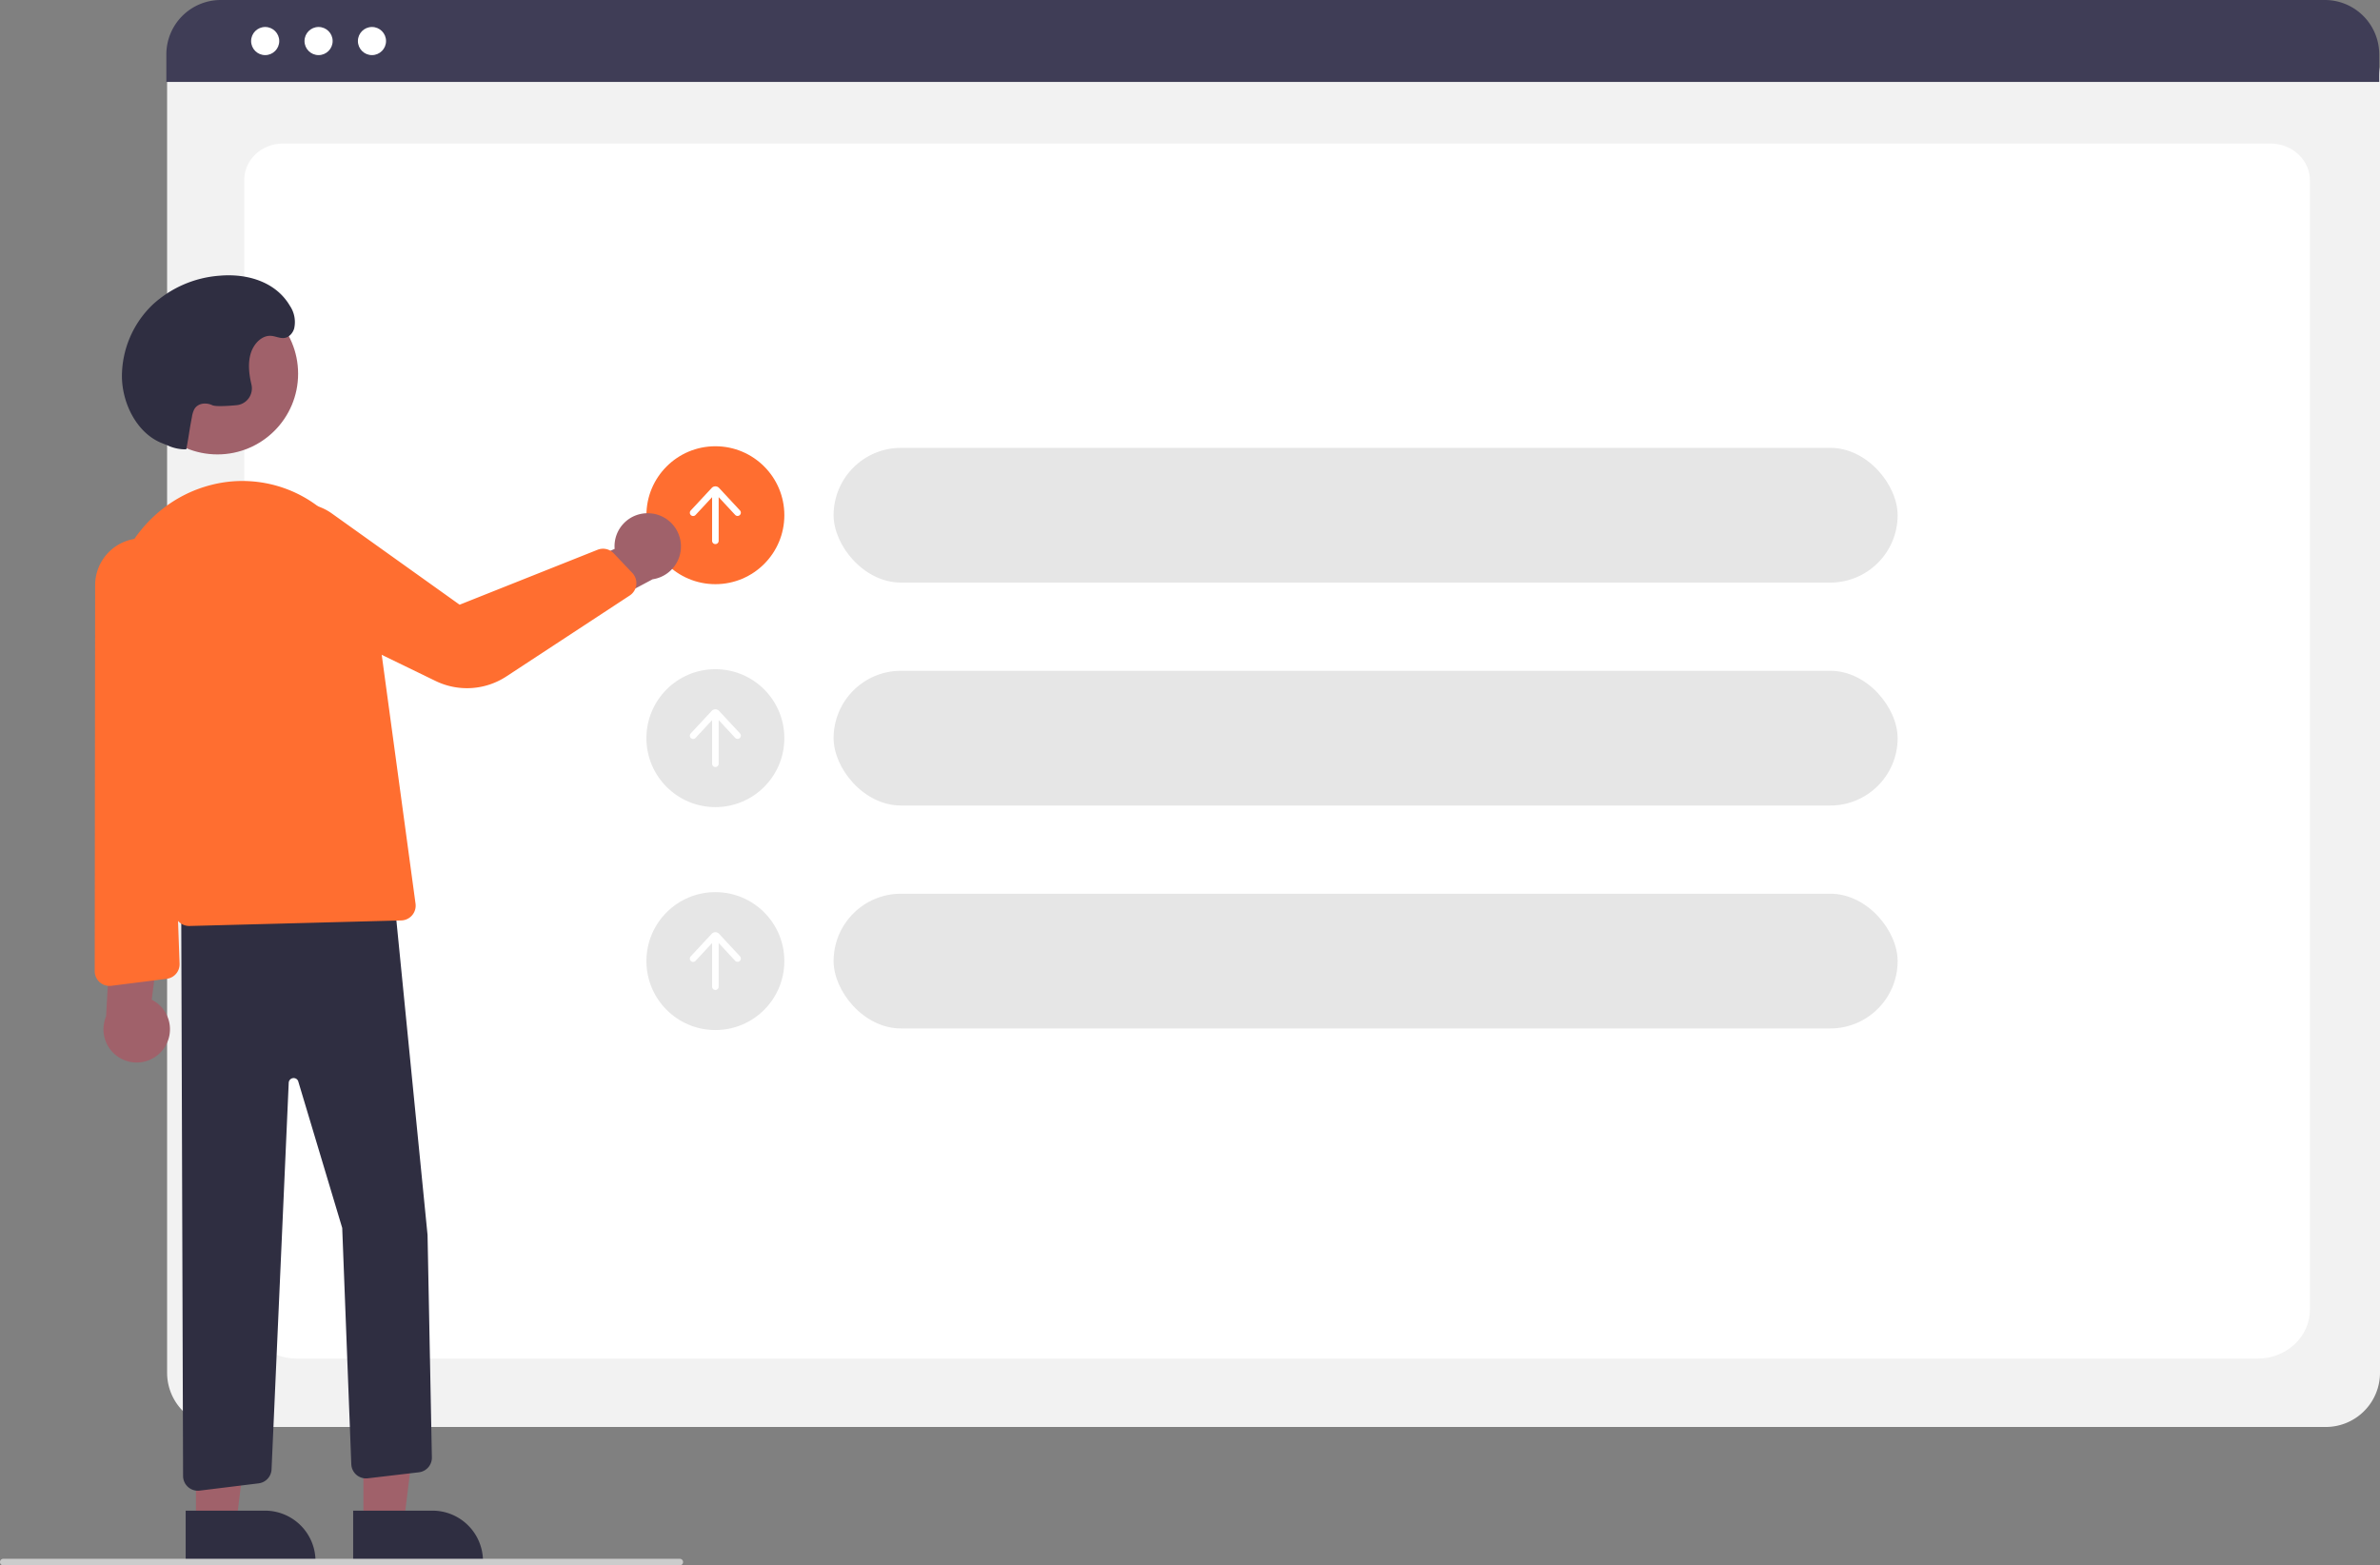
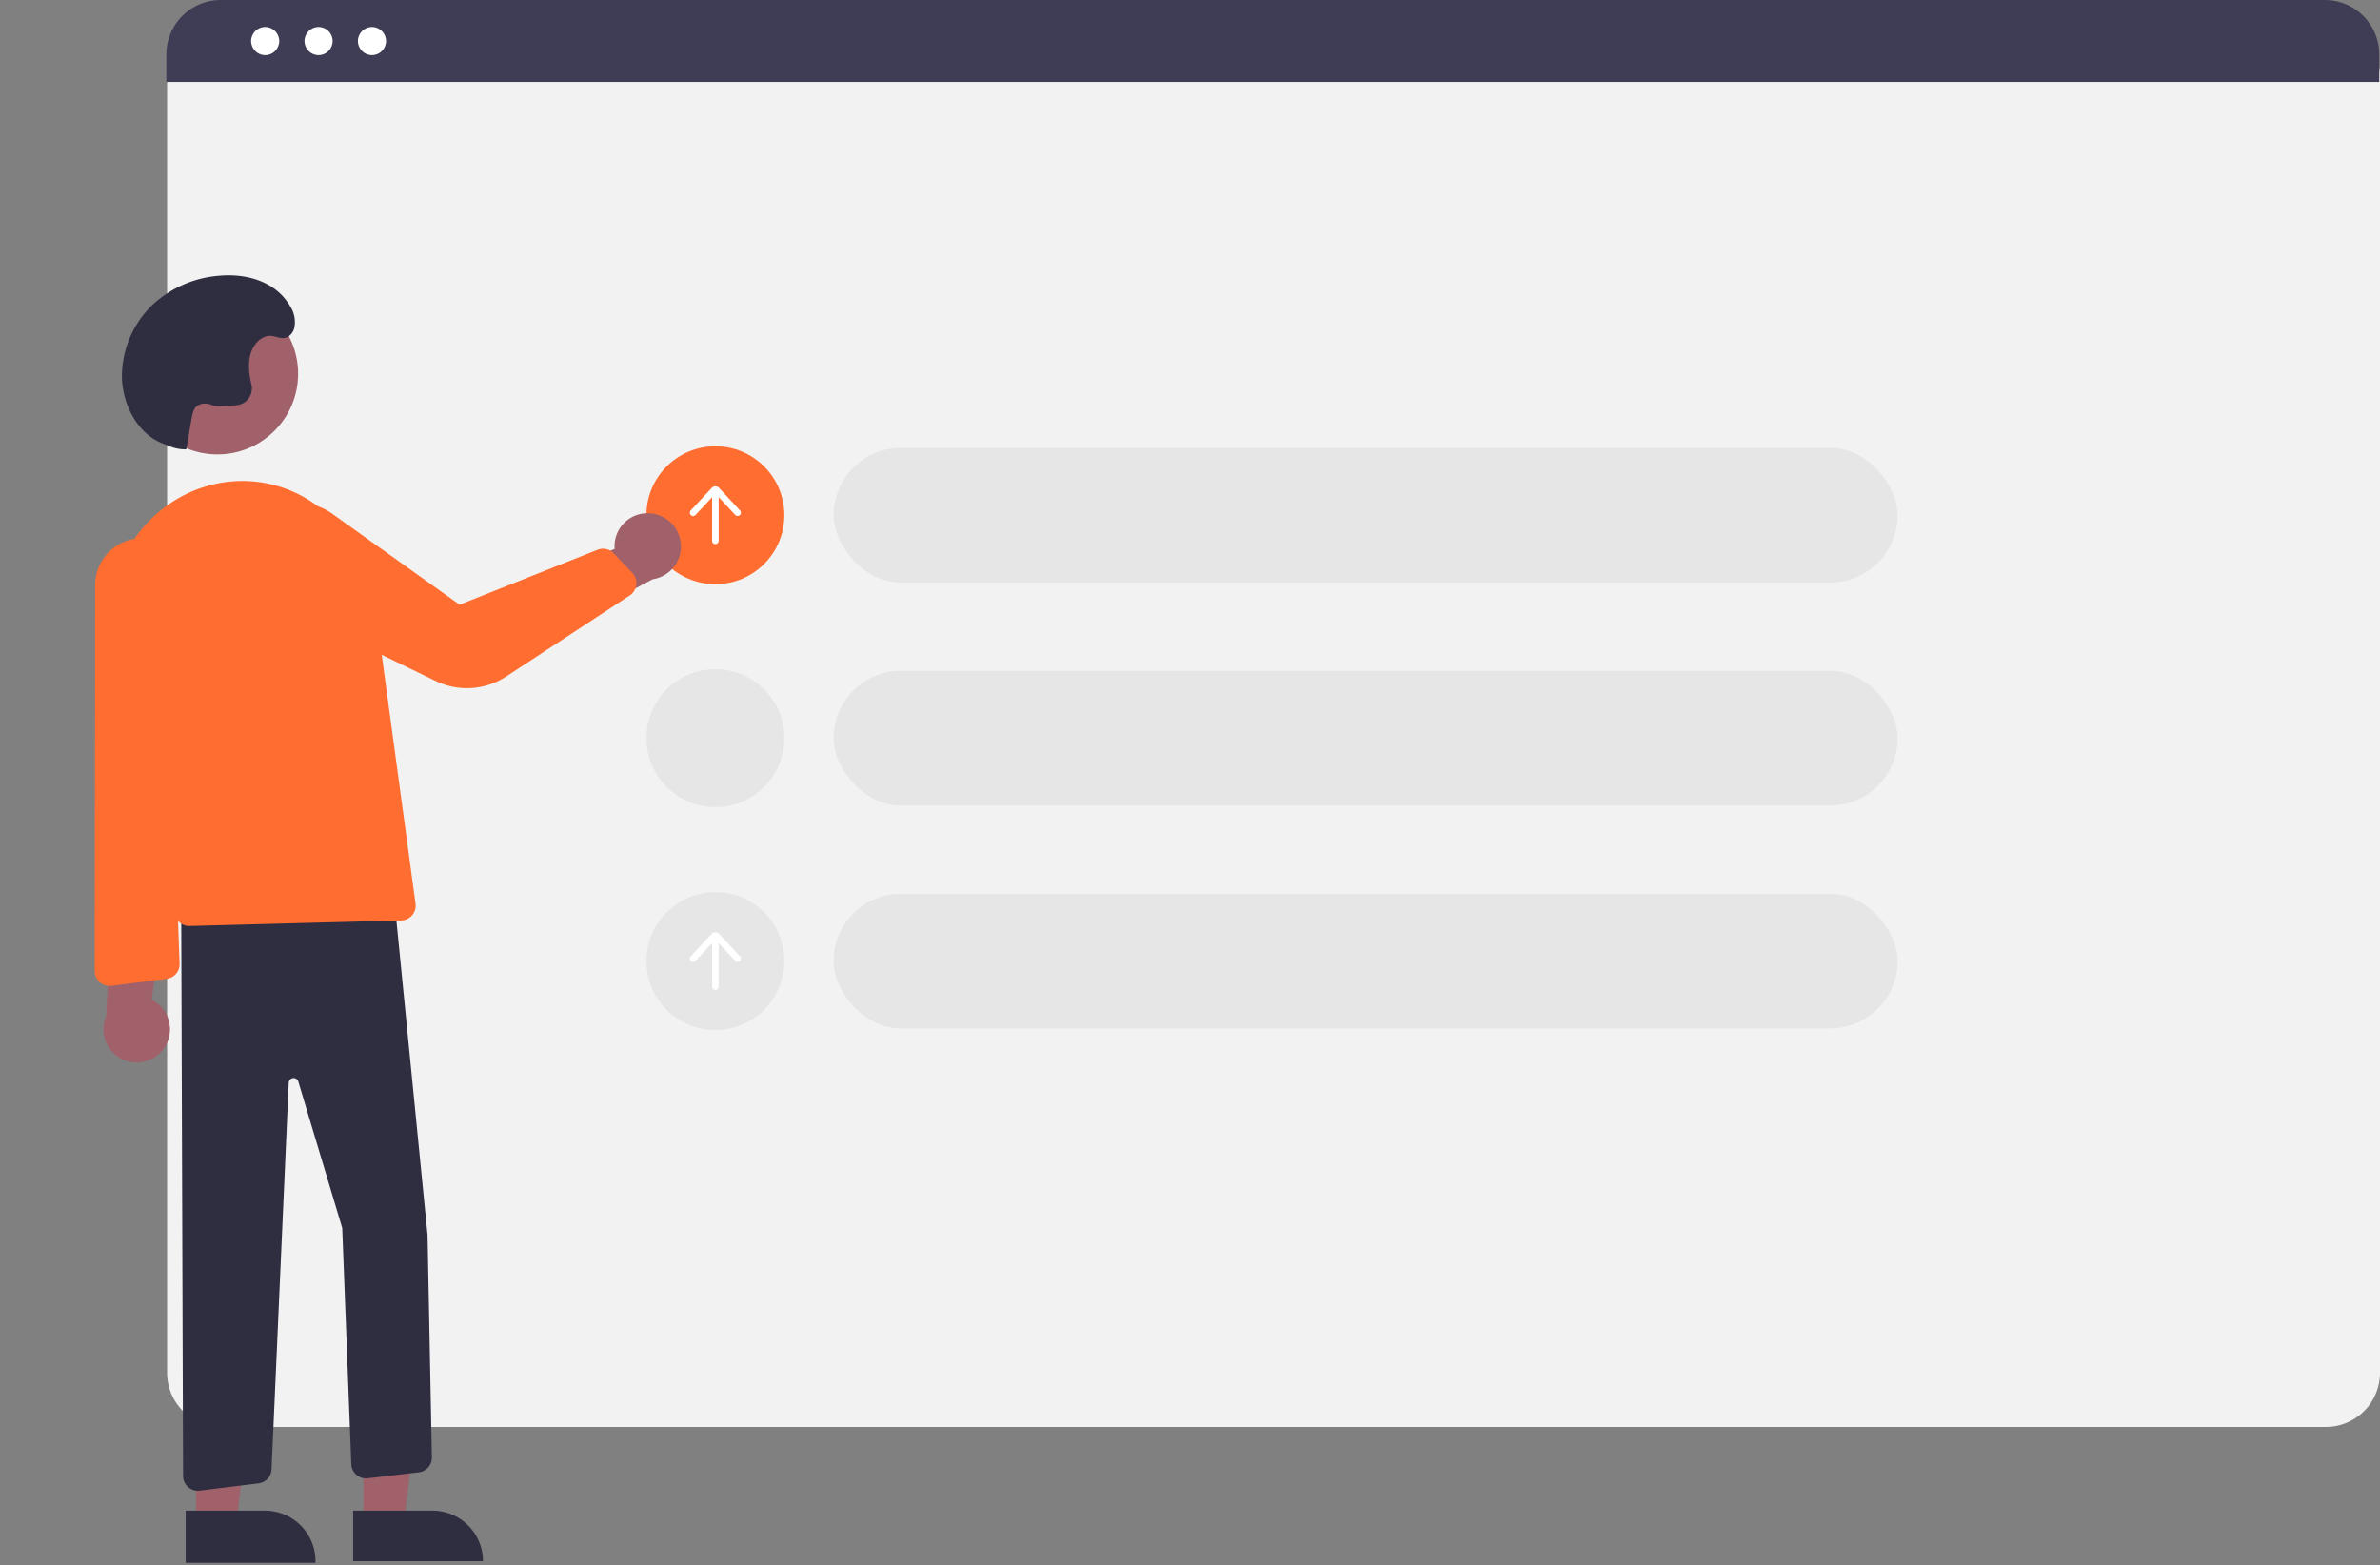
<svg xmlns="http://www.w3.org/2000/svg" id="be4c2388-7845-4faa-a392-000b3bb95634" data-name="Layer 1" width="724.724" height="476.685" viewBox="0 0 724.724 476.685">
  <rect x="0" y="0" width="724.724" height="476.685" fill="#808080" stroke="none" />
  <path d="M945.862,646.206H305.023a16.519,16.519,0,0,1-16.5-16.5V234.552a12.102,12.102,0,0,1,12.088-12.088H950.065a12.311,12.311,0,0,1,12.297,12.297V629.706A16.519,16.519,0,0,1,945.862,646.206Z" transform="translate(-237.638 -211.658)" fill="#f2f2f2" />
-   <path d="M925.142,625.373H327.897c-8.755,0-15.878-6.67-15.878-14.868v-344.105c0-6.08,5.278-11.027,11.766-11.027H929.059c6.595,0,11.961,5.028,11.961,11.209V610.505C941.02,618.703,933.897,625.373,925.142,625.373Z" transform="translate(-237.638 -211.658)" fill="#fff" />
  <path d="M962.132,236.608H288.292v-8.4a16.574,16.574,0,0,1,16.56-16.55H945.572a16.574,16.574,0,0,1,16.56,16.55Z" transform="translate(-237.638 -211.658)" fill="#3f3d56" />
  <circle cx="80.749" cy="12.5" r="4.283" fill="#fff" />
  <circle cx="97.008" cy="12.5" r="4.283" fill="#fff" />
  <circle cx="113.267" cy="12.5" r="4.283" fill="#fff" />
  <rect x="253.839" y="136.382" width="324" height="41.028" rx="20.514" fill="#e6e6e6" />
  <rect x="253.839" y="204.27" width="324" height="41.028" rx="20.514" fill="#e6e6e6" />
  <rect x="253.839" y="272.159" width="324" height="41.028" rx="20.514" fill="#e6e6e6" />
  <circle cx="217.839" cy="224.784" r="21" fill="#e6e6e6" />
-   <path d="M462.975,434.996l-6.376-6.858a1.53,1.53,0,0,0-2.242-0l-6.377,6.858a1.001,1.001,0,1,0,1.466,1.363l5.031-5.412v13.288a1,1,0,0,0,2,0V430.942l5.033,5.416a1.001,1.001,0,0,0,1.466-1.363Z" transform="translate(-237.638 -211.658)" fill="#fff" />
  <circle cx="217.839" cy="292.673" r="21" fill="#e6e6e6" />
  <path d="M462.975,502.884l-6.376-6.858a1.53,1.53,0,0,0-2.242-0l-6.377,6.858a1.001,1.001,0,1,0,1.466,1.363l5.031-5.412v13.288a1,1,0,0,0,2,0V498.831l5.033,5.416a1.001,1.001,0,0,0,1.466-1.363Z" transform="translate(-237.638 -211.658)" fill="#fff" />
  <circle cx="217.839" cy="156.895" r="21" fill="#FF6E30" />
  <path d="M462.975,367.107l-6.376-6.858a1.53,1.53,0,0,0-2.242-0l-6.377,6.858a1.001,1.001,0,1,0,1.466,1.363l5.031-5.412V376.346a1,1,0,0,0,2,0V363.054l5.033,5.416a1.001,1.001,0,0,0,1.466-1.363Z" transform="translate(-237.638 -211.658)" fill="#fff" />
  <path d="M435.785,367.992a10.056,10.056,0,0,0-10.986,10.819l-32.707,14.395,15.602,10.071,28.667-15.214a10.11,10.11,0,0,0-.576-20.071Z" transform="translate(-237.638 -211.658)" fill="#a0616a" />
  <circle cx="66.215" cy="113.817" r="24.561" fill="#a0616a" />
  <polygon points="110.667 464.031 122.927 464.03 128.759 416.742 110.665 416.743 110.667 464.031" fill="#a0616a" />
-   <path d="M345.178,671.686l24.144-.001h.001A15.386,15.386,0,0,1,384.709,687.071v.5l-39.531.001Z" transform="translate(-237.638 -211.658)" fill="#2f2e41" />
+   <path d="M345.178,671.686l24.144-.001h.001A15.386,15.386,0,0,1,384.709,687.071l-39.531.001Z" transform="translate(-237.638 -211.658)" fill="#2f2e41" />
  <polygon points="59.667 464.031 71.927 464.03 77.759 416.742 59.665 416.743 59.667 464.031" fill="#a0616a" />
  <path d="M294.178,671.686l24.144-.001h.001A15.386,15.386,0,0,1,333.709,687.071v.5l-39.531.001Z" transform="translate(-237.638 -211.658)" fill="#2f2e41" />
  <path d="M294.91,664.492a4.501,4.501,0,0,1-1.524-3.36l-.577-177.201,64.022-2.468.47-.018,10.529,106.292,1.319,67.714a4.485,4.485,0,0,1-3.973,4.557l-15.541,1.829a4.498,4.498,0,0,1-5.023-4.295L341.846,585.605l-13.434-44.784a1.5,1.5,0,0,0-2.857.554l-5.229,117.764a4.493,4.493,0,0,1-3.944,4.235l-17.946,2.209a4.489,4.489,0,0,1-3.525-1.091Z" transform="translate(-237.638 -211.658)" fill="#2f2e41" />
  <path d="M290.865,490.219l-18.968-77.029c-5.91-24.002,7.591-48.169,30.097-53.872a38.196,38.196,0,0,1,31.108,5.547,44.132,44.132,0,0,1,18.68,30.792l12.39,91.191a4.5,4.5,0,0,1-4.341,5.104l-64.479,1.689c-.039.001-.078.001-.117.001A4.526,4.526,0,0,1,290.865,490.219Z" transform="translate(-237.638 -211.658)" fill="#FF6E30" />
  <path d="M370.326,419.055l-48.088-23.357A16.155,16.155,0,1,1,338.684,368.02l38.909,27.786,42.002-16.726a4.484,4.484,0,0,1,4.932,1.087l5.665,5.98a4.499,4.499,0,0,1-.799,6.856l-37.602,24.67a21.882,21.882,0,0,1-21.464,1.381Z" transform="translate(-237.638 -211.658)" fill="#FF6E30" />
  <path d="M294.354,348.494a12.909,12.909,0,0,1-5.596-1.156c-.783-.345-1.596-.628-2.378-.973-6.904-3.045-11.453-11.439-11.615-19.886a30.305,30.305,0,0,1,9.36-22.05,33.71,33.71,0,0,1,20.442-8.819c7.95-.691,16.902,1.61,21.344,9.168a8.845,8.845,0,0,1,1.309,6.882,4.504,4.504,0,0,1-1.087,1.906c-1.984,2.015-3.962.5-5.984.366-2.78-.184-5.277,2.385-6.174,5.394s-.502,6.322.222,9.391l.013.057a5.149,5.149,0,0,1-4.56,6.277c-3.057.276-6.416.448-7.375-.002-1.877-.881-4.4-.685-5.492,1.267a7.61,7.61,0,0,0-.694,2.289c-.98,5.095-.754,4.795-1.734,9.89Z" transform="translate(-237.638 -211.658)" fill="#2f2e41" />
  <path d="M287.408,531.096a10.056,10.056,0,0,0-3.573-15l4.606-35.437-16.691,8.139-1.815,32.403a10.11,10.11,0,0,0,17.473,9.893Z" transform="translate(-237.638 -211.658)" fill="#a0616a" />
  <path d="M289.324,509.508a4.601,4.601,0,0,1-.937.22l-16.845,2.13a4.5,4.5,0,0,1-5.064-4.469l.133-117.622a14.265,14.265,0,0,1,12.16-14.027h0a14.189,14.189,0,0,1,16.15,15.406l-4.894,50.688,2.294,63.266A4.474,4.474,0,0,1,289.324,509.508Z" transform="translate(-237.638 -211.658)" fill="#FF6E30" />
-   <path d="M444.638,688.342h-206a1,1,0,0,1,0-2h206a1,1,0,1,1,0,2Z" transform="translate(-237.638 -211.658)" fill="#ccc" />
</svg>